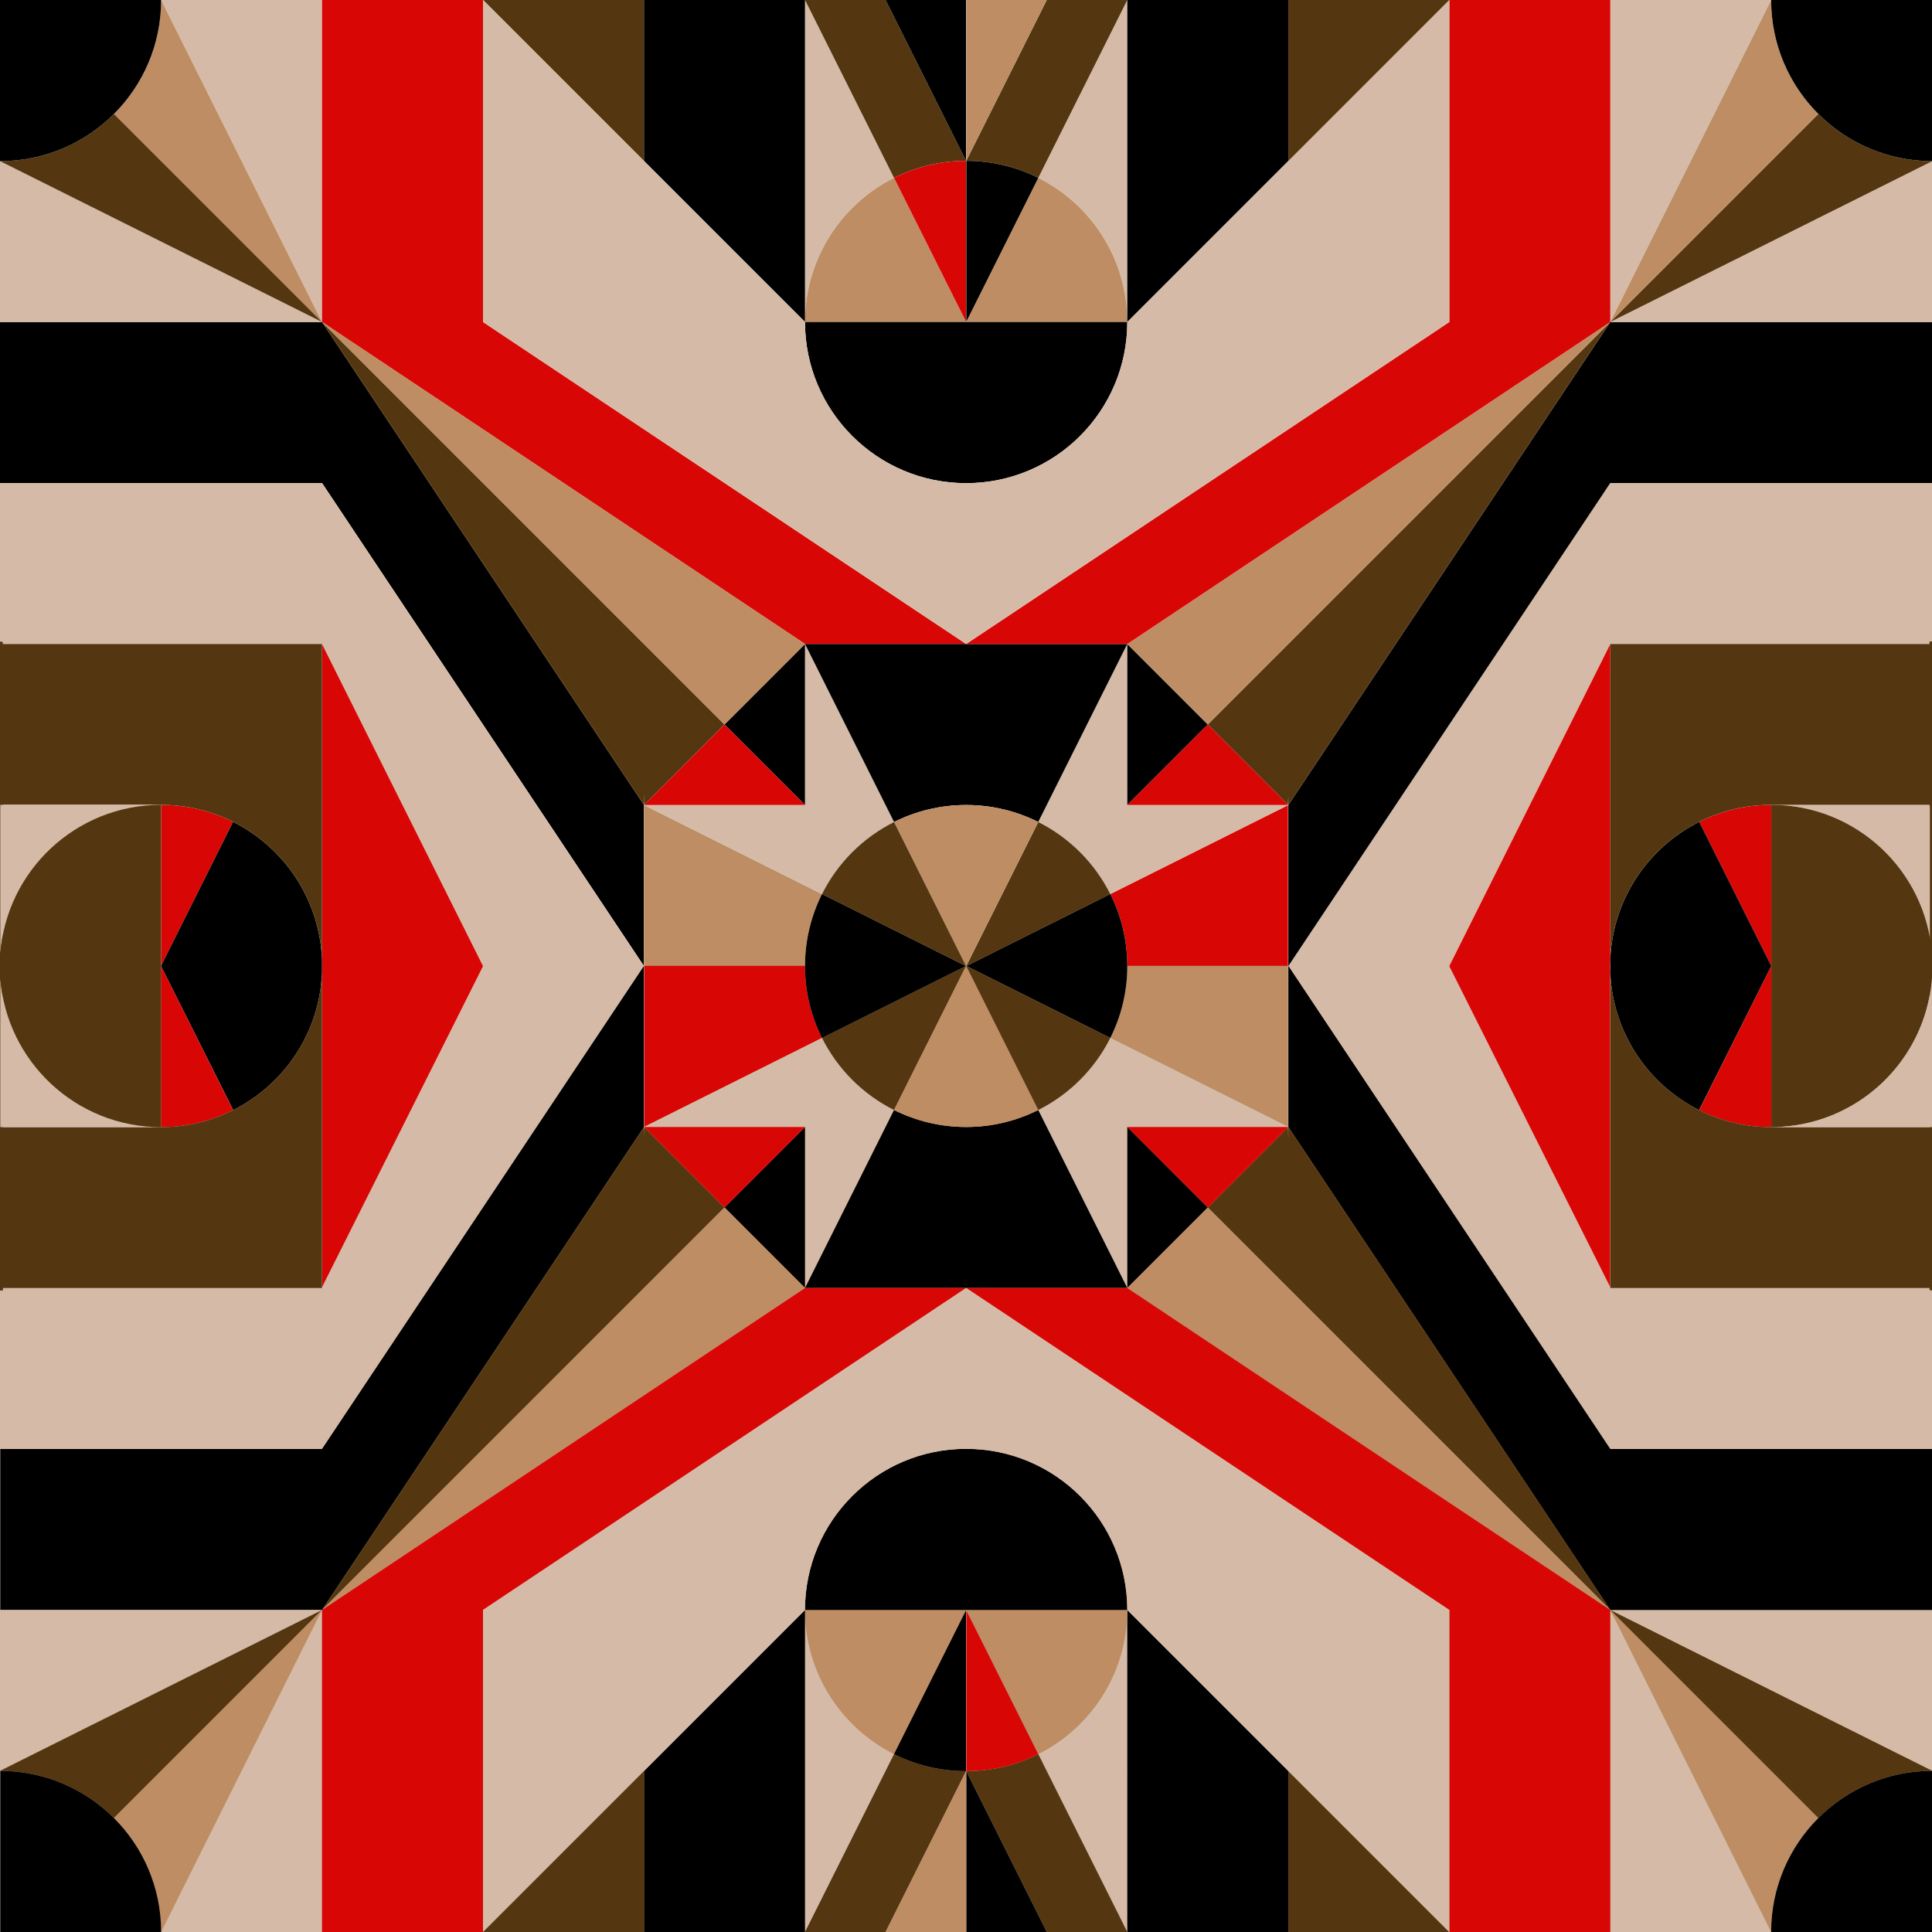
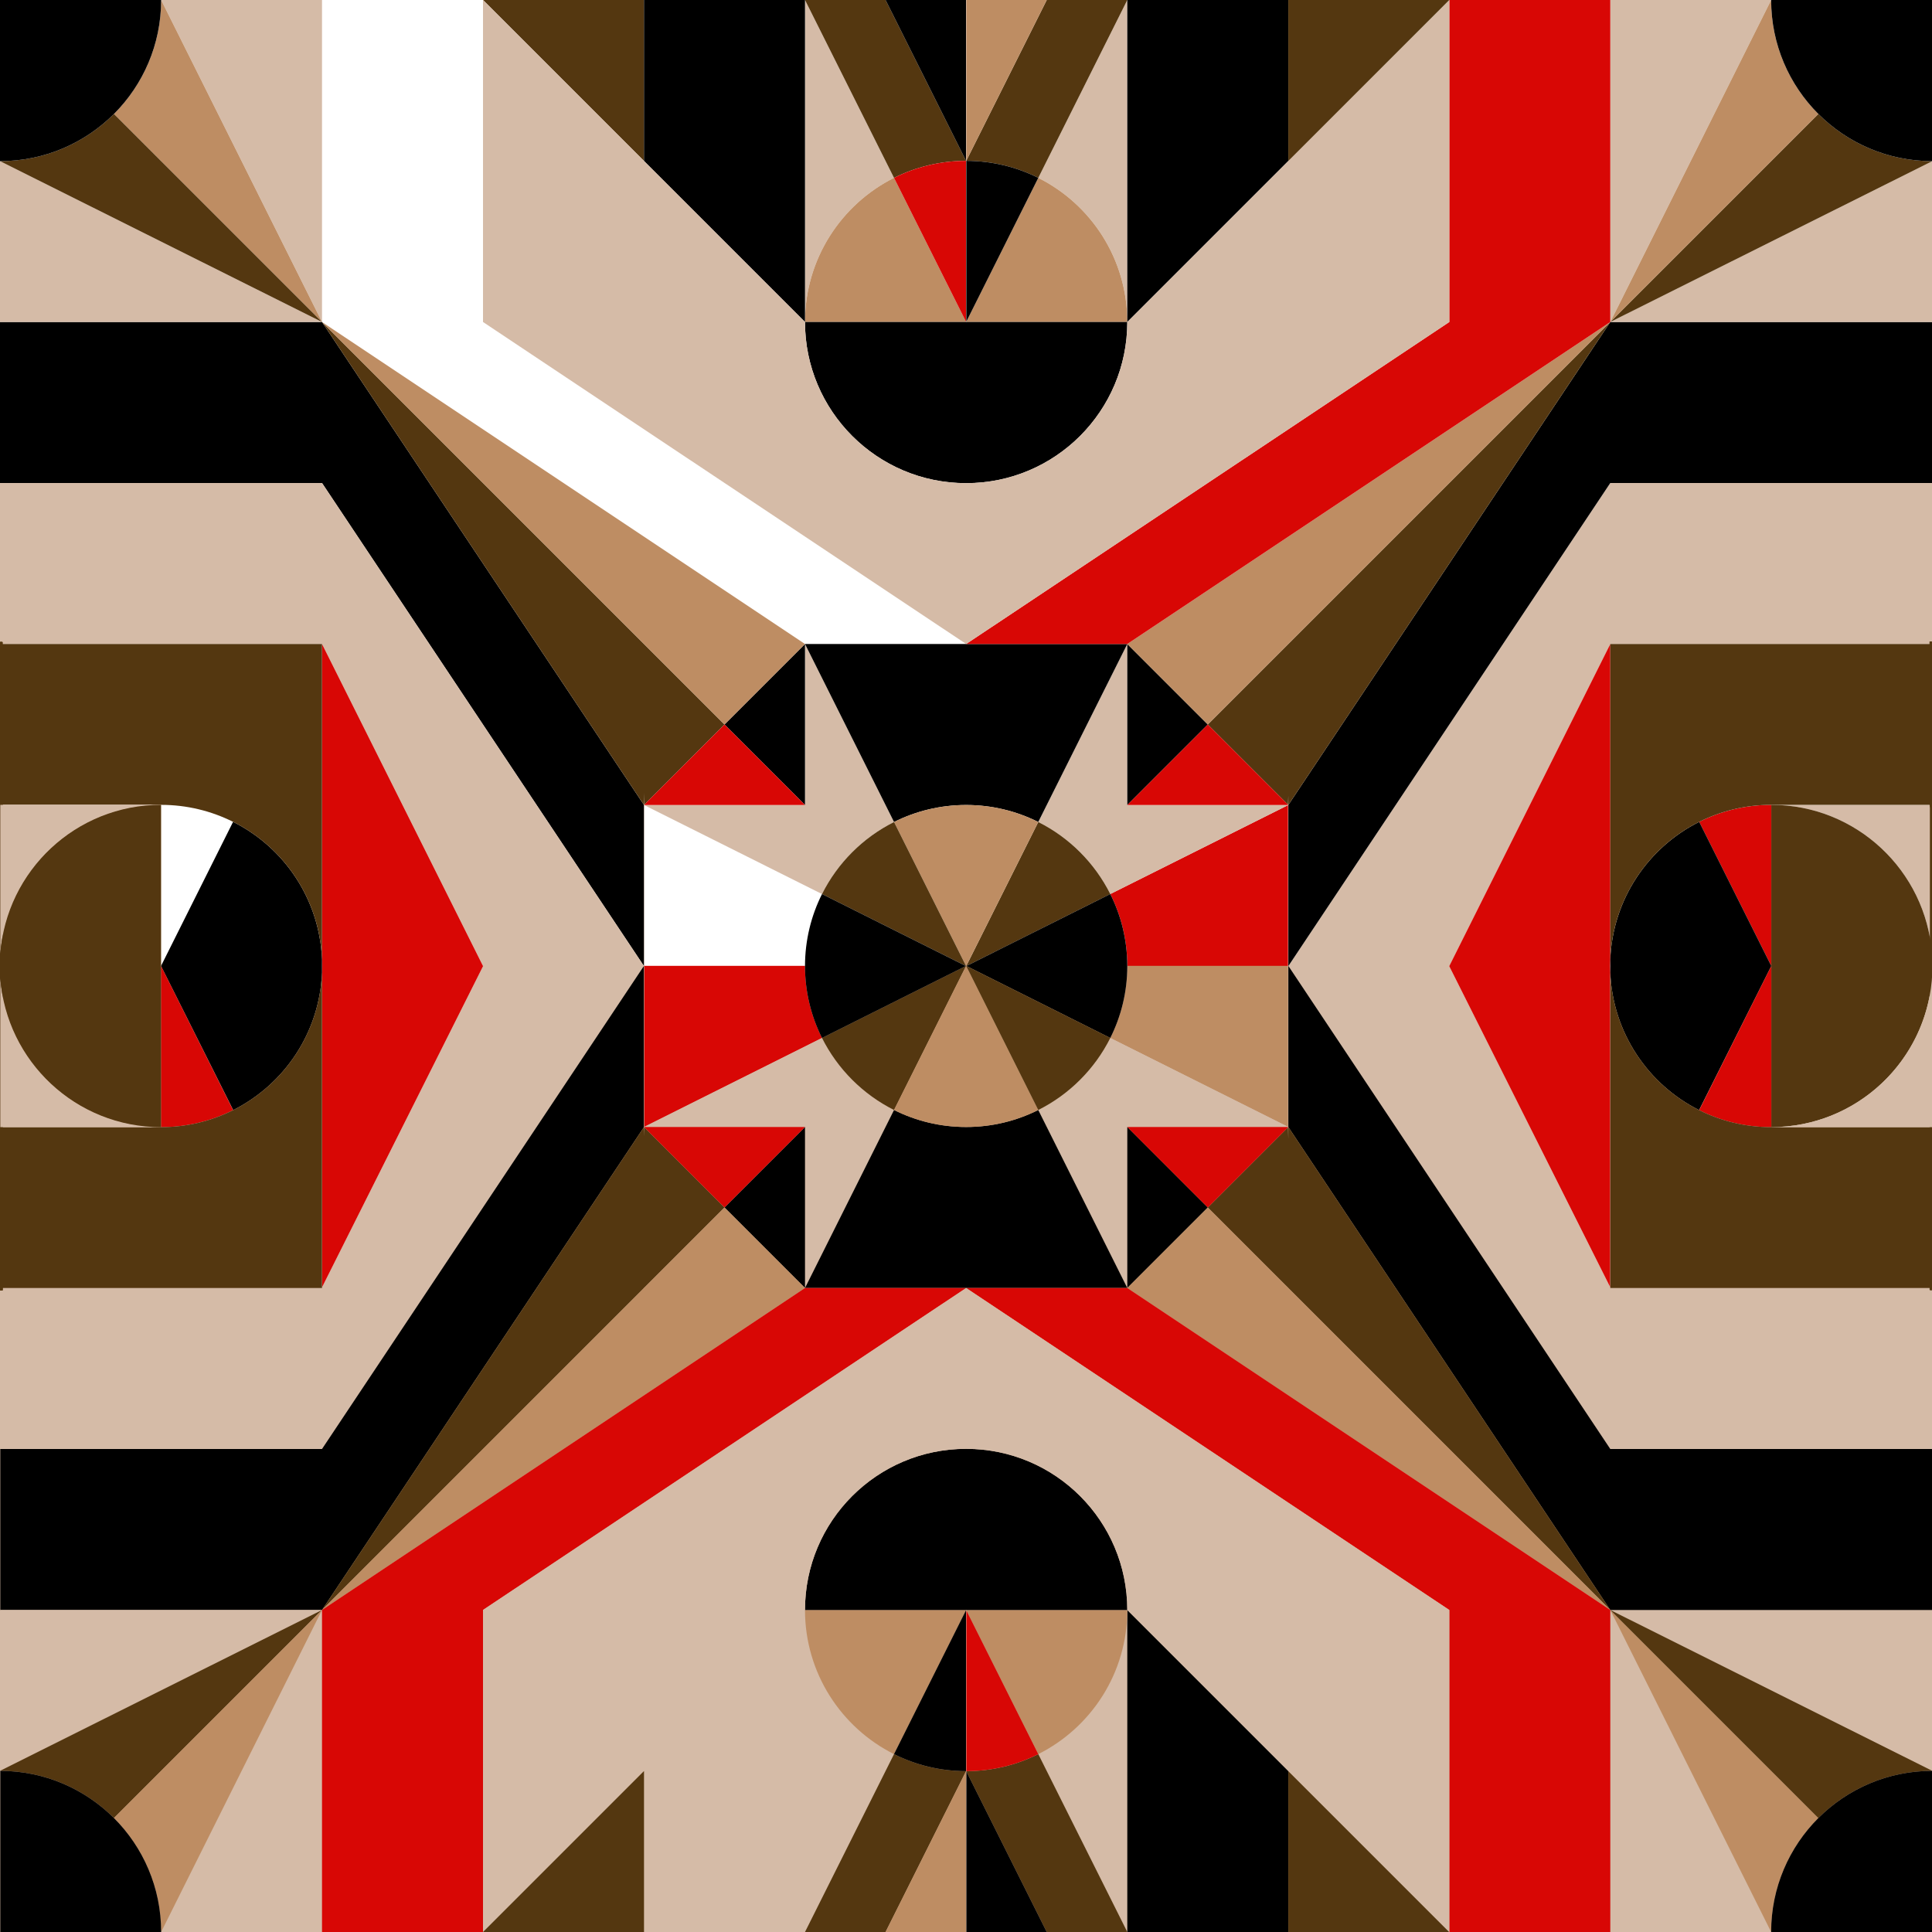
<svg xmlns="http://www.w3.org/2000/svg" viewBox="0 0 2000 2000" style="enable-background:new 0 0 2000 2000" xml:space="preserve">
  <style>.st2{fill:#543710}.st3{fill:#be8d63}.st4{fill:#d80705}.st7{fill:#d5bba7}.st21{fill:none;stroke:#543710;stroke-width:5;stroke-miterlimit:10}</style>
  <g id="Capa_17">
    <path class="st7" d="M333.34 333.33v.01z" />
    <path d="M666.67 833.33 333.34 333.34v-.01H0V500h333.34l333.33 500.15V833.33z" />
    <path class="st7" d="M1666.98 333.33h-.01zM1833.49 0h-166.52v333.33zM333.34 333.33V0H166.82zM1666.97 333.34l.01-.01h-.01z" />
    <path class="st7" d="M1333.65 1000.15v333.18H666.67v-333.18L333.34 500H0V333.33h333.34-.01L0 166.82v499.84h333.34l166.74 333.49-166.74 332.52H0V2000h2000v-667.33h-333.03l-166.74-332.52 166.74-333.49H2000V500h-333.03zM333.33 333.33h.01z" />
    <path d="m1666.97 333.34-333.32 499.99v166.82L1666.97 500H2000V333.33h-333.02z" />
    <path class="st7" d="M1666.98 333.33H2000V166.98l-333.02 166.35zM666.98 833.48l-.31-.15v166.82h.31z" />
    <path class="st7" d="M666.67 1000.15h.31v333.18h-.31zM666.67 833.33zM666.98 666.67v-.01h-.31v166.67-166.66zM666.67 833.33l.31.15v-.15zM666.67 833.33l.31-.31zM666.67 333.33h166.66-166.66zM833.33 333.33c0-65.29 37.51-121.81 92.15-149.2L833.33 0v333.33zM833.33 166.67v166.66zM1000 166.36v.15h.08l-.08-.15z" />
    <path class="st2" d="M1000 166.51v-.15L916.74 0h-83.41l92.15 184.13c22.43-11.25 47.73-17.6 74.52-17.62z" />
    <path class="st7" d="M1000.08 166.51h.08V0h-.16v166.36l.08.15z" />
    <path d="M1000 0h-83.26L1000 166.36z" />
    <path class="st7" d="M666.67 833.33zM666.98 833.02V666.98l-.31-.31v166.66zM666.67 833.33z" />
    <path class="st7" d="m666.98 833.02-.31.31h.31zM666.98 666.98v-.31h-.31z" />
    <path class="st3" d="M166.82 0c0 46.07-18.67 87.77-48.86 117.96l215.37 215.37h.01L166.82 0z" />
    <path class="st2" d="M117.96 117.96C87.77 148.15 46.07 166.82 0 166.82l333.33 166.51-215.37-215.37z" />
    <path d="M0 0v166.82c46.07 0 87.77-18.67 117.96-48.86C148.15 87.77 166.82 46.07 166.82 0H0z" />
    <path class="st21" d="M-.15 1166.82H0v165.85h-.15zM-.15 666.74H0v166.44h-.15z" />
    <path class="st7" d="M0 1166.82h.01v165.85H0z" />
    <path class="st21" d="M0 1006.88c-.09-2.28-.15-4.58-.15-6.88v166.82H0v-159.94zM0 833.18h-.15V1000c0-2.31.06-4.6.15-6.88V833.18z" />
    <path class="st7" d="M0 1006.88v159.94V1006.88zM0 833.18v159.94V833.18z" />
    <path class="st21" d="M0 993.12c-.09 2.28-.15 4.58-.15 6.88 0 2.31.06 4.6.15 6.88v-13.76z" />
    <path class="st7" d="M0 993.04v13.92-13.92z" />
-     <path class="st4" d="M500 333.33V0H333.34v333.33l499.99 333.33h166.83z" />
    <path class="st7" d="M666.67 333.33zM666.67 333.33zM666.67 166.67zM666.67 166.66v.01zM666.67 166.67z" />
    <path class="st2" d="M666.66 0H500.01l83.33 83.33 83.33 83.33V0z" />
    <path class="st7" d="M166.67 1166.82v165.85h166.67l-91.93-183.49c-22.49 11.28-47.87 17.64-74.74 17.64z" />
    <path class="st4" d="M333.49 1000c0 2.32-.06 4.62-.15 6.91v325.76l166.74-332.52-166.74-333.49v326.43c.09 2.29.15 4.59.15 6.91z" />
    <path class="st7" d="M166.67 1166.82c26.87 0 52.25-6.36 74.74-17.65L166.67 1000v166.82zM333.49 1000c0-2.32-.06-4.62-.15-6.91v13.82c.09-2.29.15-4.59.15-6.91z" />
-     <path class="st4" d="M241.29 850.77c-22.45-11.25-47.79-17.59-74.62-17.59V1000l74.62-149.23z" />
    <path class="st7" d="m241.41 1149.17 91.93 183.49V1006.9c-2.54 62.33-39.27 115.83-91.93 142.27z" />
    <path d="m166.67 1000 74.74 149.17c52.67-26.44 89.39-79.94 91.93-142.26v-13.82c-2.54-62.37-39.32-115.91-92.05-142.32L166.67 1000z" />
    <path class="st7" d="M166.67 1166.82H0v165.85h166.67v-165.85z" />
    <path class="st2" d="M0 666.66v166.52h166.67c26.82 0 52.16 6.34 74.62 17.59 52.73 26.42 89.51 79.95 92.05 142.32V666.66H0z" />
    <path class="st7" d="M166.67 833.18H0v159.87c3.65-88.91 76.87-159.87 166.67-159.87zM0 1006.96v159.86h166.67c-89.8 0-163.02-70.96-166.67-159.86z" />
    <path class="st3" d="M0 993.04v13.92c3.65 88.9 76.87 159.86 166.67 159.86V833.18C76.87 833.18 3.65 904.14 0 993.04z" />
    <path class="st7" d="M1333.33 1000.15h.31v333.18h-.31zM1333.64 833.33l-.31-.31zM1333.33 833.48l.31-.15h-.31zM1333.64 833.33zM1333.33 666.66v.01h.31v166.66h.01V666.66z" />
    <path class="st7" d="m1333.64 833.33-.31.15v166.67h.32V833.33h-.01zM1166.98 1000.15c0 92.13-74.69 166.82-166.82 166.82s-166.82-74.69-166.82-166.82H666.98v333.18h666.35v-333.18h-166.35zM750 750l-83.02 83.02L750 750z" />
    <path class="st4" d="M1166.98 1000.15h166.35V833.48l-183.96 92.02c11.26 22.47 17.61 47.82 17.61 74.65z" />
    <path class="st7" d="M1333.33 833.02 1250.31 750z" />
-     <path class="st3" d="m850.94 925.51-183.96-92.02v166.67h166.35c0-26.84 6.35-52.19 17.61-74.65z" />
    <path class="st7" d="m1149.38 925.51 183.96-92.02v-.15h-166.35V666.66l-92.18 184.27c32.18 16.14 58.43 42.38 74.57 74.58zM833.33 666.67v166.67H666.98v.15l183.96 92.02c16.14-32.19 42.38-58.44 74.58-74.58l-92.19-184.26" />
    <path d="M1000.16 666.66H833.33l92.18 184.27c22.46-11.26 47.81-17.6 74.64-17.6s52.18 6.35 74.64 17.6l92.18-184.27h-166.81z" />
    <path class="st2" d="m750 750-83.33-83.33v-.01L333.34 333.34l333.33 499.99v-12.5l.31 12.19z" />
    <path d="M833.33 833.33V666.67L750 750z" />
    <path class="st3" d="M833.33 666.66 333.34 333.33v.01l304.5 304.49 29.14 29.15L750 750l83.33-83.33-.03-.01z" />
    <path class="st4" d="M666.98 833.02v.31h166.35L750 750z" />
    <path class="st7" d="m750 750 83.33-83.33zM1166.98 333.33V0l-92.15 184.13c54.64 27.4 92.15 83.91 92.15 149.2zM1166.98 333.33h166.66-166.66z" />
    <path class="st2" d="M1149.38 925.51c-16.14-32.19-42.38-58.44-74.57-74.58l-74.64 149.22 149.21-74.64z" />
    <path class="st7" d="M833.33 1000.15c0 92.13 74.69 166.82 166.82 166.82s166.82-74.69 166.82-166.82H833.33z" />
    <path class="st3" d="M1000.16 833.33c-26.83 0-52.18 6.35-74.64 17.6l74.64 149.22 74.64-149.22c-22.46-11.26-47.81-17.6-74.64-17.6z" />
    <path class="st2" d="m850.94 925.51 149.22 74.64-74.64-149.22c-32.2 16.14-58.45 42.38-74.58 74.58z" />
    <path class="st7" d="m1000.31 333.02-.15.31h.15zM1000 333.02v.31h.15z" />
    <path class="st3" d="m1000 333.02-74.52-148.9c-54.64 27.4-92.15 83.92-92.15 149.2H1000v-.3z" />
    <path class="st7" d="M1000.15 333.33V166.67l-.08-.16h-.08v166.51l.16.31z" />
    <path class="st4" d="M1000 166.51c-26.79.02-52.09 6.37-74.52 17.62l74.52 148.9V166.51z" />
    <path class="st7" d="M1000.16 166.51h-.08l.08.16v-.16z" />
    <path class="st3" d="M1000.31 333.33h166.67c0-65.29-37.51-121.81-92.15-149.2l-74.52 148.9v.3z" />
    <path d="M1000.31 333.33H833.33c0 92.13 74.69 166.82 166.82 166.82s166.82-74.69 166.82-166.82h-166.66z" />
    <path class="st7" d="M833.33 333.33H1000 833.33zM1000.16 333.33h-.01.01zM1000.31 333.33h166.67-166.67zM1000.31 166.36l-.08.15h.08v-.15z" />
    <path class="st2" d="M1000.31 166.51c26.79.02 52.09 6.37 74.52 17.62L1166.98 0h-83.41l-83.26 166.36v.15z" />
    <path class="st7" d="m1000.16 333.33.16-.31V166.51h-.08l-.08.16v166.66z" />
    <path d="M1074.83 184.13c-22.42-11.24-47.73-17.59-74.52-17.62v166.51l74.52-148.89z" />
    <path class="st7" d="M1000.16 333.33zM1000.16 166.51h.08l.08-.15V0h-.16v166.51z" />
    <path class="st3" d="M1083.57 0h-83.26v166.36z" />
    <path class="st7" d="M1000.23 166.51h-.08v.16l.08-.16z" />
    <path d="M666.67 166.67 750 250l83.33 83.33V0H666.67zM1166.98 0v333.33l83.33-83.33 83.33-83.33V0z" />
    <path class="st7" d="M1333.64 833.33zM1333.33 833.02l.31.31V666.67l-.31.31z" />
    <path d="M1166.98 666.67v166.66l83.33-83.33z" />
    <path class="st2" d="M1333.65 666.66v.01L1250.31 750l83.02 83.02.32-9.26v9.57l333.32-499.99z" />
    <path class="st7" d="M1333.64 833.33zM1333.64 666.67h-.31v.31zM1333.33 833.02v.31h.31z" />
    <path class="st4" d="m1250.31 750-83.33 83.33h166.35v-.31z" />
    <path class="st3" d="m1666.97 333.33-499.99 333.33h.05l-.05.01 83.33 83.33 83.02-83.02 21.52-21.53 312.12-312.11z" />
    <path class="st7" d="m1250.31 750-83.33-83.33 83.33 83.33z" />
    <path class="st2" d="m1882.35 117.96-215.37 215.37L2000 166.98v-.16c-45.94-.09-87.53-18.74-117.65-48.86z" />
    <path class="st3" d="m1666.97 333.33 215.38-215.37c-30.19-30.19-48.86-71.89-48.86-117.96l-166.52 333.33z" />
    <path d="M1833.49 0c0 46.07 18.67 87.77 48.86 117.96 30.12 30.12 71.71 48.77 117.65 48.86V0h-166.51z" />
    <path class="st21" d="M2000.31 1166.82h.16v165.85h-.16zM2000.31 666.74h.15v166.44h-.15z" />
    <path class="st21" d="M2000.31 993.04c.09 2.31.16 4.63.16 6.96V833.18h-.15l-.01 159.86zM2000.31 1166.82h.16V1000c0 2.33-.06 4.65-.16 6.96v159.86z" />
    <path class="st21" d="M2000.31 1006.96c.09-2.31.16-4.63.16-6.96s-.06-4.65-.16-6.96v13.92z" />
    <path class="st4" d="M1500.31 0v333.33l-500.15 333.33h166.82l499.99-333.33V0z" />
    <path class="st7" d="M1333.64 333.33h.01zM1333.64 166.67zM1333.64 333.33zM1333.64 166.66v.01zM1333.64 333.33V166.67zM1500.3 0l-83.33 83.33-83.33 83.33V166.72v-.05L1250.31 250l-83.33 83.33c0 92.13-74.69 166.82-166.82 166.82s-166.82-74.69-166.82-166.82L750 250l-83.33-83.33v.02-.03l-83.33-83.33L500.01 0v333.33l500.15 333.33 500.15-333.33V166.66L1500.3 0z" />
    <path class="st2" d="M1333.65 0v166.66l83.33-83.33L1500.3 0z" />
    <path class="st21" d="M2000 666.66h.31v.08h-.31z" />
    <path class="st7" d="m1758.91 1149.17-91.93 183.49h166.67v-165.85c-26.88.01-52.26-6.35-74.74-17.64z" />
    <path class="st4" d="M1666.82 1000c0-2.31.06-4.62.15-6.91V666.66l-166.74 333.49 166.74 332.52v-325.76c-.09-2.29-.15-4.6-.15-6.91z" />
    <path class="st7" d="M1758.91 1149.17c22.48 11.29 47.87 17.65 74.74 17.65V1000l-74.74 149.17zM1666.82 1000c0 2.31.06 4.62.15 6.91V993.1c-.09 2.28-.15 4.59-.15 6.9z" />
    <path class="st4" d="M1833.64 833.18c-26.82 0-52.16 6.34-74.62 17.59l74.62 149.23V833.18z" />
    <path class="st7" d="M1666.97 1006.91v325.76l91.93-183.49c-52.66-26.45-89.39-79.95-91.93-142.27z" />
    <path d="M1666.97 993.09v13.81c2.54 62.32 39.26 115.83 91.93 142.27l74.74-149.17-74.62-149.23c-52.73 26.41-89.51 79.95-92.05 142.32z" />
    <path class="st21" d="M2000 1166.82h.31v165.85h-.31zM2000 666.74h.31v166.44h-.31z" />
    <path class="st7" d="M1833.64 1166.82v165.85H2000v-165.85z" />
    <path class="st21" d="M2000.31 993.04V833.18h-.31V987.5c.14 1.84.23 3.69.31 5.54zM2000 1166.82h.31v-159.86c-.08 1.85-.17 3.7-.31 5.53v154.33z" />
    <path class="st7" d="M1833.64 1166.82H2000V1012.5c-6.39 86.29-78.43 154.32-166.36 154.32zM2000 987.5V833.18h-166.36c87.93 0 159.97 68.03 166.36 154.32z" />
    <path class="st21" d="M2000 1012.5c.14-1.84.23-3.68.31-5.53v-13.92c-.08-1.85-.17-3.7-.31-5.54v24.99z" />
    <path class="st2" d="M1833.64 1000v166.82c87.93 0 159.97-68.03 166.36-154.33V987.5c-6.39-86.3-78.43-154.33-166.36-154.33V1000z" />
    <path style="fill:none" d="M0 1500h.31v166.67H0z" />
    <path class="st7" d="M1666.97 1666.66h.01-.01z" />
    <path d="m1333.65 1166.67 333.32 499.99h333.34V1500h-333.34l-333.32-500.15v166.82z" />
    <path class="st7" d="m333.34 1666.66-.01.01.01-.01zM166.82 2000h166.52v-333.34zM1666.97 1666.66V2000h166.52zM333.34 1666.66zM1666.98 1666.67v-.01h-.01z" />
    <path d="m333.34 1666.66 333.33-499.99V999.85L333.34 1500H.31v166.66h333.03z" />
    <path class="st7" d="M333.34 1666.66H.31v166.36l333.02-166.35zM1333.33 1166.51l.31.15v.01h.01V999.85h-.32zM1333.64 1166.67v-.01.01z" />
    <path class="st7" d="M1333.33 1333.33v.01h.32v-166.67h-.01v166.66zM1333.64 1166.66l-.31-.15v.15zM1333.64 1166.67l-.31.31zM1333.64 1666.66h-166.66v.01h166.66zM1166.98 1666.67c0 65.29-37.51 121.81-92.15 149.2l92.15 184.13v-333.33zM1166.98 1833.33v-166.66zM1000.31 1833.64v-.15h-.08l.08.15z" />
    <path class="st2" d="M1000.31 1833.49v.15l83.26 166.36h83.41l-92.15-184.13c-22.43 11.25-47.73 17.59-74.52 17.62z" />
    <path class="st7" d="M1000.23 1833.49h-.08V2000h.16v-166.36l-.08-.15z" />
    <path d="M1000.31 2000h83.26l-83.26-166.36zM1250.31 1750l-83.33-83.33V2000h166.66v-166.67z" />
    <path class="st7" d="M1333.64 1166.67v-.01.01zM1333.33 1166.98v166.04l.31.31v-166.66zM1333.64 1166.66v.01z" />
    <path class="st7" d="m1333.33 1166.98.31-.31v-.01h-.31zM1333.33 1333.02v.31h.31z" />
    <path class="st3" d="M1833.49 2000c0-46.07 18.67-87.77 48.86-117.96l-215.37-215.37h-.01L1833.49 2000z" />
    <path class="st2" d="M1882.35 1882.04c30.19-30.19 71.89-48.86 117.96-48.86l-333.33-166.51 215.37 215.37z" />
    <path d="M1882.35 1882.04c-30.19 30.19-48.86 71.89-48.86 117.96h166.82v-166.82c-46.06-.01-87.77 18.67-117.96 48.86z" />
    <path class="st21" d="M2000.31 667.33h.15v165.85h-.15zM2000.31 1166.82h.15v166.44h-.15z" />
    <path class="st21" d="M2000.31 993.11c.09 2.28.15 4.58.15 6.88V833.17h-.15v159.94zM2000.31 1166.82h.15V1000c0 2.31-.06 4.6-.15 6.88v159.94z" />
    <path class="st21" d="M2000.31 1006.88c.09-2.28.15-4.58.15-6.88 0-2.31-.06-4.6-.15-6.88v13.76z" />
    <path class="st7" d="M1333.64 1666.67h.01v-.01h-.01v.01zM1333.64 1666.67zM1333.64 1833.33zM1333.64 1833.33zM1333.64 1666.67v166.66-166.66z" />
    <path class="st2" d="m1416.98 1916.67-83.33-83.33V2000h166.65z" />
    <path class="st4" d="M1759.03 1149.23c22.45 11.25 47.79 17.59 74.62 17.59V1000l-74.62 149.23z" />
    <path class="st2" d="M1759.03 850.77c22.45-11.25 47.79-17.59 74.62-17.59H2000V666.66h-333.03v326.43c2.54-62.37 39.32-115.91 92.06-142.32zM2000.31 1166.82h-166.67c-26.82 0-52.16-6.34-74.62-17.59-52.73-26.42-89.51-79.95-92.05-142.32v326.43h333.34v-166.52z" />
    <path class="st7" d="M1833.64 1166.82h166.67v-159.87c-3.65 88.91-76.87 159.87-166.67 159.87zM666.67 1166.67l.31.31zM666.98 1166.51l-.31.15h.31zM666.67 1166.67v-.01.01zM666.98 1333.34v-.01h-.31v-166.66 166.67z" />
    <path class="st7" d="m666.67 1166.66.31-.15V999.85h-.31v166.82zM1250.31 1250l83.02-83.02-83.02 83.02z" />
    <path class="st4" d="M833.33 999.85H666.98v166.67l183.96-92.02c-11.26-22.47-17.61-47.82-17.61-74.65z" />
    <path class="st7" d="M666.98 1166.98 750 1250z" />
    <path class="st3" d="m1149.38 1074.49 183.96 92.02V999.85h-166.35c-.01 26.83-6.36 52.18-17.61 74.64z" />
    <path class="st7" d="m833.33 1333.34 92.18-184.27c-32.19-16.14-58.44-42.38-74.57-74.58l-183.96 92.02v.15h166.35v166.68M1074.8 1149.06l92.18 184.27V1166.65h166.35v-.15l-183.96-92.02c-16.13 32.2-42.38 58.45-74.57 74.58z" />
    <path d="M1074.8 1149.06c-22.46 11.26-47.81 17.6-74.64 17.6s-52.18-6.35-74.64-17.6l-92.18 184.27h333.64l-92.18-184.27z" />
    <path class="st2" d="m1250.31 1250 83.34 83.33v.01l333.32 333.32-333.32-499.99v12.5l-.32-12.19z" />
    <path d="M1166.98 1166.66v166.67l83.33-83.33z" />
    <path class="st3" d="m1666.97 1666.66-333.27-333.27-.37-.37-83.02-83.02-83.33 83.33.04.01h-.04z" />
    <path class="st4" d="M1333.33 1166.98v-.32h-166.35l83.33 83.34z" />
    <path class="st7" d="m1250.31 1250-83.33 83.33zM833.33 1666.67V2000l92.15-184.13c-54.64-27.4-92.15-83.92-92.15-149.2zM833.33 1666.66H666.67v.01h166.66z" />
    <path class="st2" d="M850.94 1074.49c16.14 32.19 42.38 58.44 74.57 74.58l74.64-149.22-149.21 74.64z" />
    <path d="M1166.97 1000.15c.01-.06 0-.11 0-.17v-.14c-.05-26.72-6.38-51.96-17.6-74.34l-148.61 74.34h-.61l.31.15-.31.15h.61l148.61 74.34c11.22-22.37 17.56-47.61 17.6-74.33z" />
    <path class="st3" d="m1000.16 999.85-74.64 149.22c22.46 11.26 47.81 17.6 74.64 17.6s52.18-6.35 74.64-17.6l-74.64-149.22z" />
    <path d="m999.85 1000 .31-.15h-.61l-148.61-74.34c-11.21 22.38-17.55 47.62-17.6 74.34h-.01V1000.16c.05 26.72 6.38 51.96 17.6 74.34l148.61-74.34h.61l-.3-.16z" />
    <path class="st2" d="m1149.38 1074.49-149.22-74.64 74.64 149.22c32.19-16.14 58.44-42.39 74.58-74.58z" />
    <path class="st7" d="m1000 1666.97.15-.3h-.15zM1000.31 1666.97v-.3h-.15z" />
    <path class="st3" d="m1000.31 1666.97 74.52 148.9c54.64-27.4 92.15-83.92 92.15-149.2h-166.67v.3z" />
    <path class="st7" d="M1000.16 1666.67v166.66l.08.16h.08v-166.51l-.16-.31z" />
    <path class="st4" d="M1000.31 1833.49c26.79-.02 52.09-6.37 74.52-17.62l-74.52-148.9v166.52z" />
    <path class="st7" d="M1000.16 1833.49h.08l-.08-.16v.16z" />
    <path class="st3" d="M1000 1666.67H833.33c0 65.29 37.51 121.81 92.15 149.2l74.52-148.9v-.3z" />
    <path d="M1000 1666.67h166.97c0-92.13-74.69-166.82-166.82-166.82s-166.82 74.69-166.82 166.82H1000z" />
    <path class="st7" d="M1166.98 1666.66h-166.67v.01h166.67zM1000.16 1666.67v-.01zM1000 1666.66H833.33v.01H1000zM1000 1833.64l.08-.15h-.08v.15z" />
    <path class="st2" d="M1000 1833.49c-26.79-.02-52.09-6.37-74.52-17.62L833.33 2000h83.41l83.26-166.36v-.15z" />
    <path class="st7" d="m1000.16 1666.67-.16.31v166.51h.08l.08-.16v-166.66z" />
    <path d="M925.48 1815.87c22.42 11.24 47.73 17.59 74.52 17.62v-166.51l-74.52 148.89z" />
    <path class="st7" d="M1000.15 1666.67h.01v-.01zM1000.16 1833.49h-.08l-.08.15V2000h.16v-166.51z" />
    <path class="st3" d="M916.74 2000H1000v-166.36z" />
    <path class="st7" d="M1000.08 1833.49h.08v-.16l-.08.16z" />
-     <path d="m750 1750-83.33 83.33V2000h166.66v-333.33z" />
    <path class="st7" d="M666.67 1166.66v.01zM666.98 1166.98l-.31-.31v166.66l.31-.31z" />
    <path d="M833.33 1333.33v-166.67L750 1250z" />
    <path class="st2" d="M666.67 1333.34v-.01L750 1250l-83.02-83.02-.31 9.26v-9.57l-333.33 499.99z" />
    <path class="st7" d="M666.67 1166.66v.01zM666.67 1333.33h.31v-.31zM666.98 1166.98v-.32h-.31v.01z" />
    <path class="st4" d="m750 1250 83.33-83.34H666.98v.32z" />
    <path class="st3" d="M833.33 1333.33 750 1250l-83.02 83.02-.34.35-333.3 333.29 499.99-333.32h-.05z" />
    <path class="st7" d="m750 1250 83.33 83.33L750 1250z" />
    <path class="st2" d="m117.96 1882.04 215.37-215.37L.31 1833.02v.16c45.94.08 87.53 18.74 117.65 48.86z" />
    <path class="st3" d="m333.34 1666.66-215.38 215.37c30.19 30.19 48.86 71.89 48.86 117.96l166.52-333.33z" />
    <path d="M117.96 1882.04c-30.12-30.12-71.71-48.77-117.65-48.86V2000h166.51c0-46.07-18.67-87.78-48.86-117.96z" />
    <path class="st21" d="M-.15 667.33h.16v165.85h-.16zM-.15 1166.82H0v166.44h-.15zM0 1006.96c-.09-2.31-.16-4.63-.16-6.96v166.82H0v-159.86z" />
    <path class="st21" d="M0 833.17h-.16V1000c0-2.33.06-4.65.16-6.96V833.17z" />
    <path class="st21" d="M0 993.03c-.09 2.31-.16 4.63-.16 6.96s.06 4.65.16 6.96v-13.92z" />
    <path class="st4" d="M1166.98 1333.34h-166.82l500.15 333.32v166.68-.01V2000h166.66v-333.34zM333.34 1666.66V2000H500v-166.67.01-166.68l500.16-333.32H833.33z" />
    <path class="st7" d="M666.67 1666.67v-.01.01zM666.67 1833.33zM666.67 1666.67zM666.67 1833.33zM666.67 1666.67v166.66zM1000.16 1333.34 500 1666.66V2000l83.33-83.33 83.33-83.33V1833.28v.04L750 1750l83.33-83.33h-.01.01c0-92.13 74.69-166.82 166.82-166.82s166.82 74.69 166.82 166.82h.01-.01l83.33 83.33 83.33 83.33v-.02.03l83.33 83.33 83.33 83.33v-333.33l-500.13-333.33z" />
    <path class="st2" d="M583.34 1916.67 500.01 2000h166.66v-166.66z" />
    <path class="st21" d="M0 1333.25h.31v.08H0z" />
    <path class="st4" d="M166.67 1166.82c26.82 0 52.16-6.34 74.62-17.59L166.67 1000v166.82z" />
    <path class="st21" d="M0 667.33h.31v165.85H0zM0 1166.82h.31v166.44H0z" />
    <path class="st2" d="M241.29 1149.23c-22.45 11.25-47.79 17.59-74.62 17.59H.31v166.52h333.03V1006.9c-2.54 62.37-39.32 115.91-92.05 142.33z" />
    <path class="st21" d="M0 1006.96v159.86h.31v-154.33c-.13-1.83-.23-3.68-.31-5.53zM.31 833.17H0v159.86c.08-1.85.17-3.7.31-5.53V833.17z" />
    <path class="st7" d="M166.67 833.17H.31V987.5c6.39-86.3 78.43-154.33 166.36-154.33zM.31 1012.49v154.33h166.36c-87.93 0-159.97-68.03-166.36-154.33z" />
    <path class="st21" d="M.31 987.5c-.14 1.84-.23 3.68-.31 5.53v13.92c.08 1.85.17 3.7.31 5.54V987.5z" />
    <path class="st2" d="M166.67 1000V833.17C78.74 833.17 6.7 901.2.31 987.5v24.99c6.39 86.3 78.43 154.33 166.36 154.33V1000z" />
  </g>
</svg>